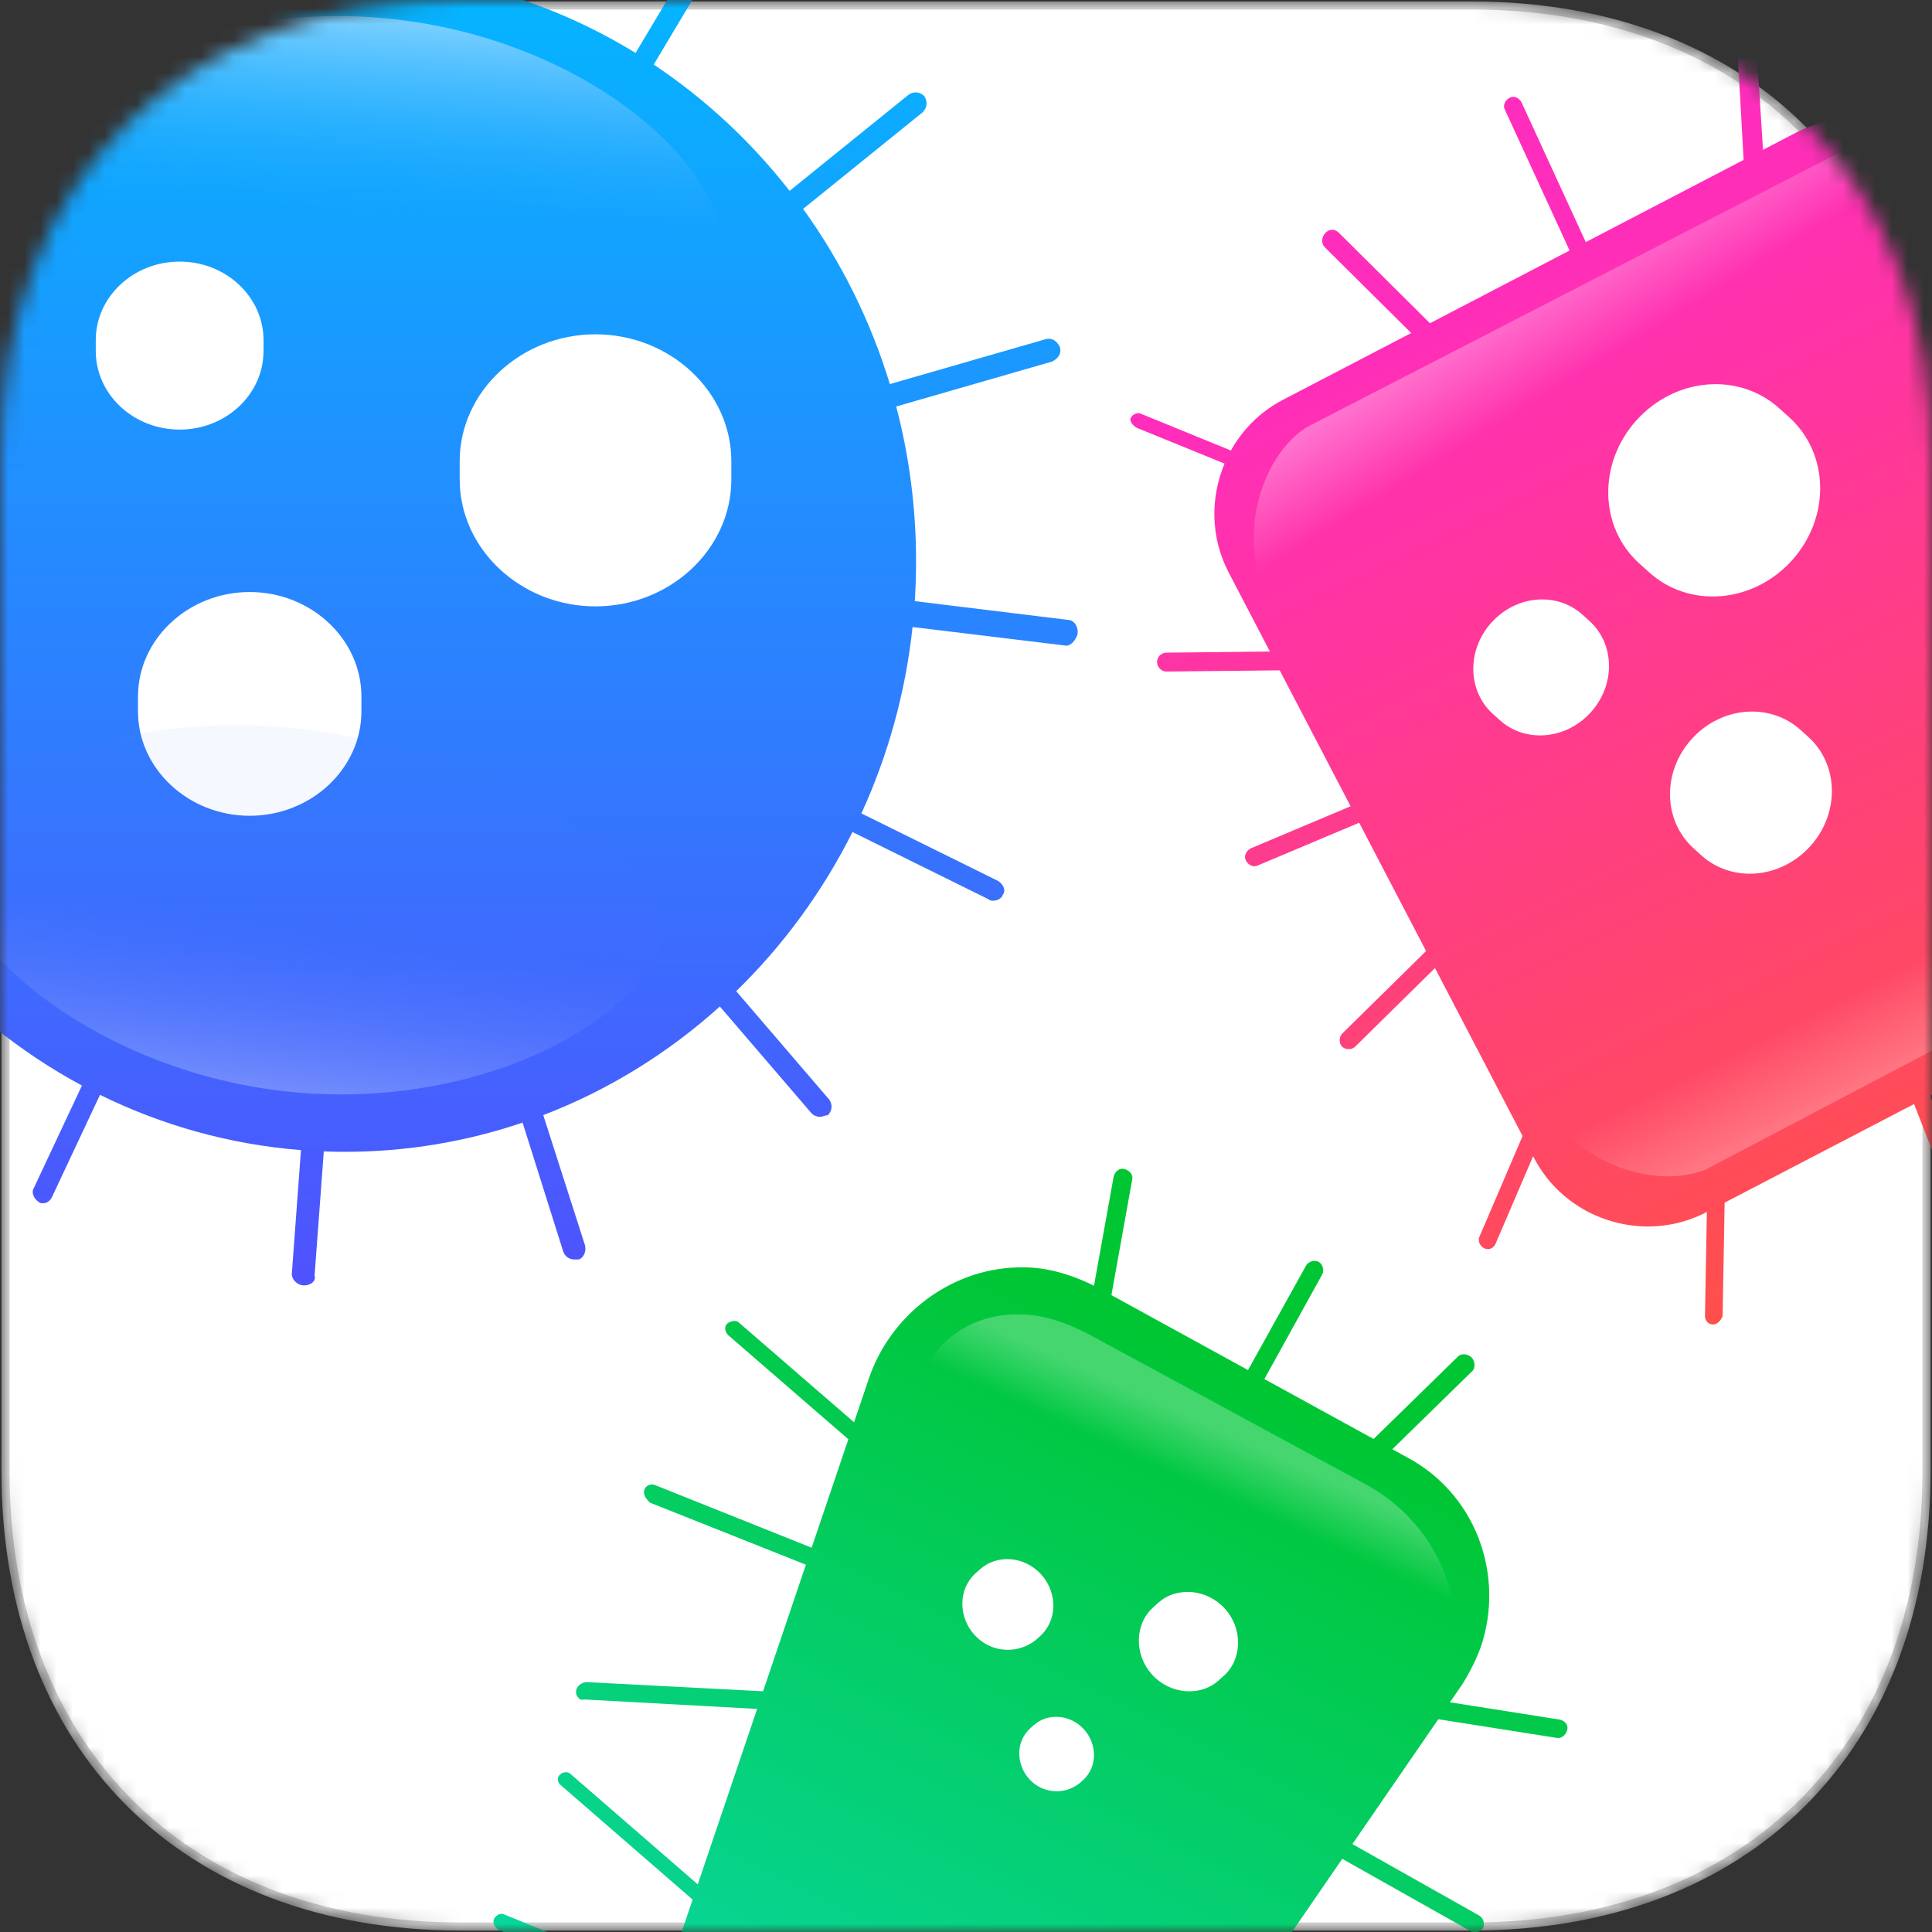
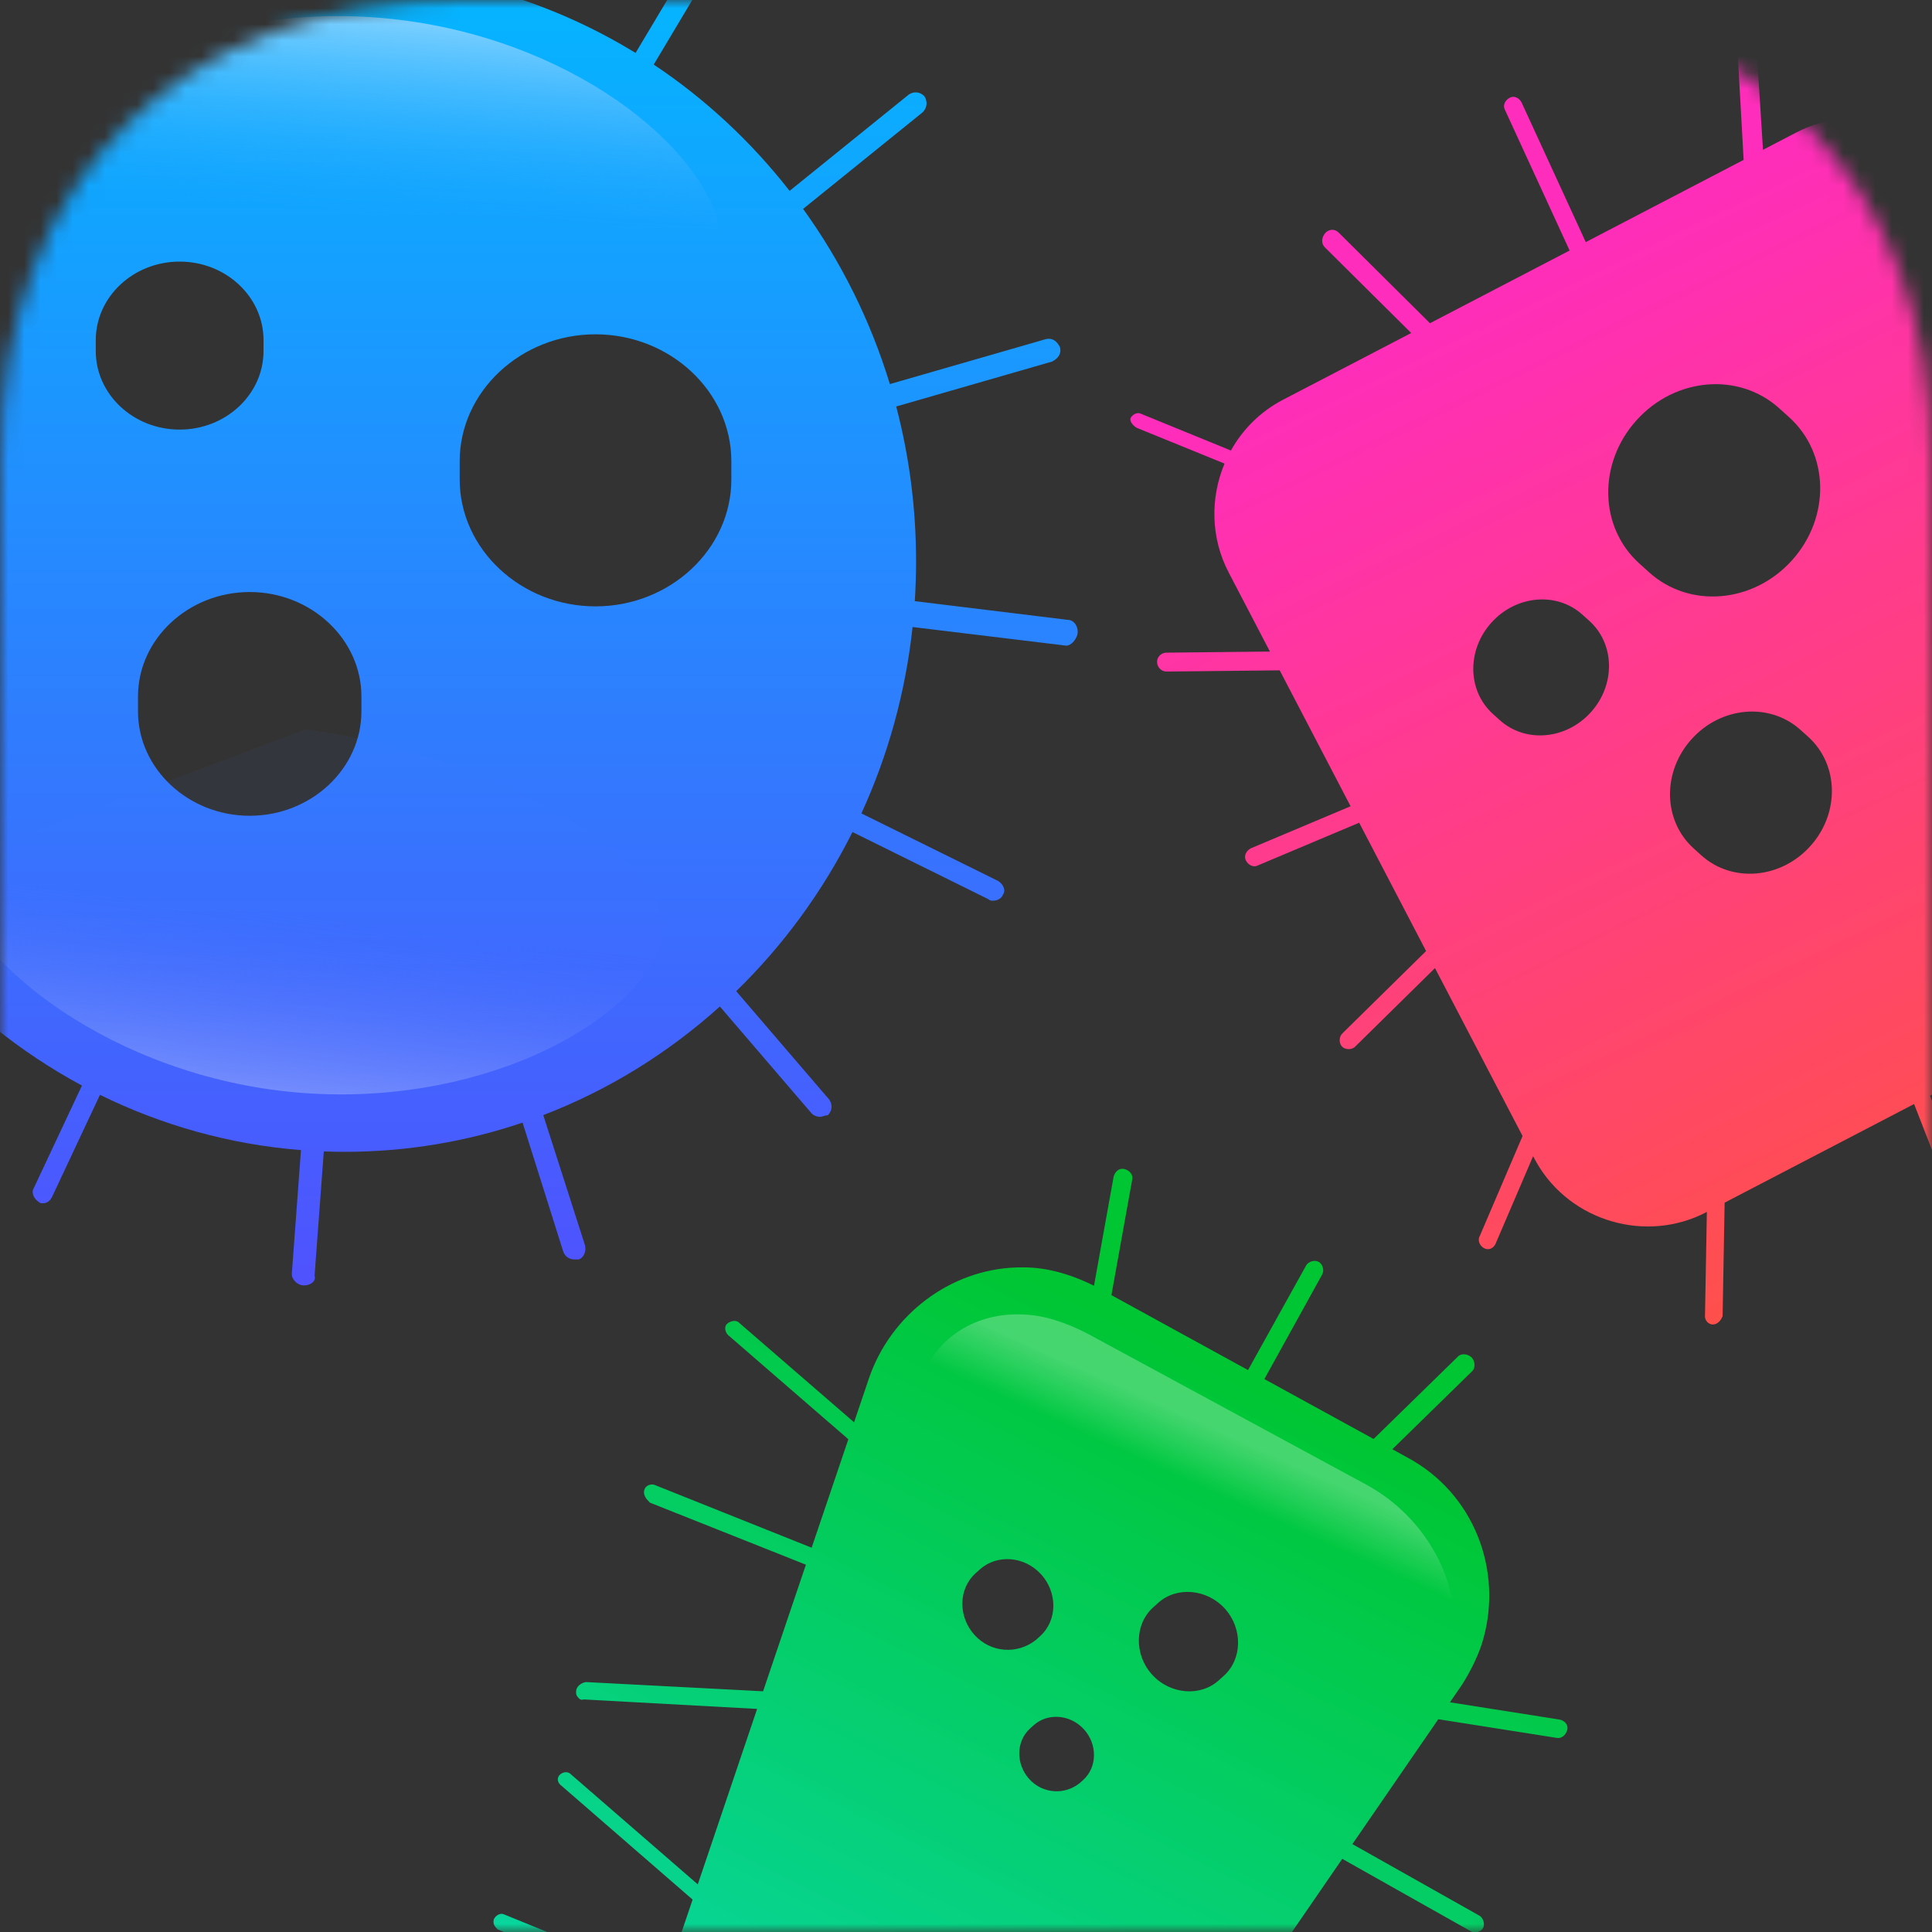
<svg xmlns="http://www.w3.org/2000/svg" width="120" height="120" viewBox="0 0 120 120" fill="none">
  <rect x="0" y="0" width="120" height="120" fill="#333333" stroke="none" />
  <g clip-path="url(#clip0_335_1608)">
    <mask id="mask0_335_1608" style="mask-type:alpha" maskUnits="userSpaceOnUse" x="0" y="0" width="120" height="120">
      <path d="M91.406 0C108.75 0 120 11.25 120 28.594V91.406C120 108.75 108.75 120 91.406 120H28.594C11.25 120 0 108.75 0 91.406V28.594C0 11.25 11.25 0 28.594 0H91.406Z" fill="white" />
    </mask>
    <g mask="url(#mask0_335_1608)">
-       <path fill-rule="evenodd" clip-rule="evenodd" d="M91.406 0.341H28.594C20.025 0.341 12.957 3.111 8.034 8.034C3.111 12.957 0.341 20.026 0.341 28.594V91.406C0.341 99.975 3.111 107.043 8.034 111.966C12.957 116.889 20.025 119.659 28.594 119.659H91.406C99.975 119.659 107.043 116.889 111.966 111.966C116.889 107.043 119.659 99.975 119.659 91.406V28.594C119.659 20.026 116.889 12.957 111.966 8.034C107.043 3.111 99.975 0.341 91.406 0.341Z" fill="white" stroke="#CCCCCC" stroke-width="0.5" />
      <path d="M21.878 -10.909C22.183 -10.909 22.414 -10.614 22.414 -10.224L22.414 -1.807C28.63 -1.629 34.451 0.207 39.476 3.289L44.233 -4.676C44.434 -4.967 44.84 -5.061 45.14 -4.967C45.443 -4.774 45.542 -4.385 45.443 -4.097L40.604 4.01C43.807 6.146 46.657 8.799 49.043 11.856L56.444 5.875C56.736 5.677 57.123 5.677 57.415 5.976C57.608 6.274 57.608 6.669 57.316 6.968L49.882 12.975C52.229 16.229 54.066 19.899 55.271 23.857L64.948 21.067C65.343 20.965 65.641 21.168 65.838 21.564C65.939 21.961 65.738 22.261 65.343 22.459L55.665 25.248C56.469 28.312 56.899 31.535 56.899 34.86C56.899 35.693 56.872 36.519 56.819 37.338L66.328 38.501C66.719 38.501 67.015 38.956 66.919 39.416C66.815 39.76 66.523 40.103 66.228 40.103L56.681 38.945C56.24 43.045 55.144 46.942 53.503 50.523L61.992 54.716C62.296 54.904 62.498 55.284 62.296 55.564C62.194 55.848 61.889 55.944 61.688 55.944C61.585 55.944 61.486 55.944 61.384 55.848L52.949 51.679C51.092 55.387 48.641 58.727 45.727 61.564L51.512 68.305C51.709 68.596 51.709 68.982 51.412 69.273C51.216 69.27 51.116 69.368 50.92 69.368C50.724 69.368 50.528 69.27 50.428 69.175L44.712 62.515C41.508 65.402 37.8 67.705 33.743 69.262L36.335 77.346C36.434 77.737 36.237 78.132 35.95 78.228H35.66L35.66 78.228C35.369 78.228 35.079 78.033 34.984 77.737L32.458 69.727C28.982 70.905 25.271 71.542 21.418 71.542C20.981 71.542 20.545 71.534 20.112 71.517L19.538 79.246C19.649 79.543 19.322 79.839 18.884 79.839C18.45 79.839 18.123 79.447 18.123 79.15L18.694 71.435C14.256 71.085 10.044 69.889 6.21 68.002L3.228 74.353C3.137 74.544 2.95 74.738 2.668 74.738C2.573 74.738 2.482 74.738 2.387 74.641C2.105 74.45 1.919 74.066 2.105 73.782L5.09 67.426C1.224 65.347 -2.228 62.553 -5.099 59.214L-10.756 64.174C-10.952 64.17 -11.048 64.267 -11.248 64.267C-11.443 64.267 -11.639 64.17 -11.739 64.076C-12.034 63.788 -11.935 63.407 -11.639 63.119L-5.976 58.156C-8.442 55.06 -10.428 51.541 -11.815 47.72L-19.416 50.475C-19.416 50.574 -19.515 50.574 -19.615 50.574C-19.91 50.574 -20.106 50.379 -20.205 50.084C-20.305 49.694 -20.106 49.299 -19.815 49.204L-12.252 46.443C-13.426 42.801 -14.062 38.907 -14.062 34.86C-14.062 34.661 -14.061 34.462 -14.058 34.264L-22.497 33.899C-22.887 33.899 -23.182 33.559 -23.182 33.108C-23.182 32.657 -22.887 32.317 -22.497 32.317L-14.001 32.682C-13.753 28.324 -12.767 24.168 -11.17 20.347L-19.321 16.869C-19.616 16.683 -19.812 16.306 -19.616 16.028C-19.421 15.746 -19.026 15.56 -18.734 15.746L-10.662 19.189C-8.885 15.313 -6.469 11.809 -3.556 8.823L-9.283 2.904C-9.576 2.611 -9.576 2.223 -9.283 1.93C-8.991 1.637 -8.603 1.637 -8.311 1.93L-2.577 7.855C0.329 5.094 3.68 2.827 7.351 1.182L4.478 -6.493C4.384 -6.887 4.478 -7.286 4.847 -7.382C5.216 -7.483 5.589 -7.382 5.679 -6.988L8.547 0.674C12.539 -0.937 16.88 -1.821 21.418 -1.821L21.343 -1.822L21.341 -10.224C21.341 -10.614 21.572 -10.909 21.878 -10.909ZM15.509 36.772C11.698 36.772 8.571 39.695 8.571 43.258V44.184C8.571 47.747 11.698 50.669 15.509 50.669C19.321 50.669 22.448 47.747 22.448 44.184V43.258C22.448 39.695 19.321 36.772 15.509 36.772ZM36.988 20.765C32.354 20.765 28.552 24.318 28.552 28.65V29.777C28.552 34.109 32.354 37.663 36.988 37.663C41.623 37.663 45.425 34.109 45.425 29.777V28.65C45.425 24.318 41.623 20.765 36.988 20.765ZM11.158 16.248C8.284 16.248 5.948 18.436 5.948 21.128V21.802C5.948 24.494 8.284 26.683 11.158 26.683C14.031 26.683 16.368 24.494 16.368 21.802V21.128C16.368 18.436 14.031 16.248 11.158 16.248Z" fill="url(#paint0_linear_335_1608)" />
      <path fill-rule="evenodd" clip-rule="evenodd" d="M21.788 21.165C32.95 21.946 46.131 19.722 44.702 14.077C43.273 8.432 34.355 1.856 23.193 1.076C12.031 0.295 1.879 5.654 0.37 10.977C-1.14 16.3 10.626 20.385 21.788 21.165Z" fill="url(#paint1_linear_335_1608)" />
-       <path fill-rule="evenodd" clip-rule="evenodd" d="M18.962 45.31C30.067 46.674 43.399 53.812 40.919 59.08C38.44 64.349 28.431 69.102 17.325 67.739C6.219 66.375 -2.724 59.178 -3.19 53.664C-3.656 48.151 7.856 43.946 18.962 45.31Z" fill="url(#paint2_linear_335_1608)" />
+       <path fill-rule="evenodd" clip-rule="evenodd" d="M18.962 45.31C30.067 46.674 43.399 53.812 40.919 59.08C38.44 64.349 28.431 69.102 17.325 67.739C6.219 66.375 -2.724 59.178 -3.19 53.664Z" fill="url(#paint2_linear_335_1608)" />
      <path d="M91.42 84.331C91.632 84.567 91.641 84.987 91.436 85.17L86.48 90.014L87.397 90.519C91.547 92.733 93.344 97.508 92.125 101.816L92.028 102.138C91.729 103.03 91.266 103.917 90.812 104.637L90.058 105.733L96.885 106.808C97.197 106.882 97.43 107.141 97.342 107.455C97.253 107.769 96.982 108.013 96.67 107.94L89.335 106.784L84 114.54L91.886 118.983C92.135 119.126 92.245 119.513 92.114 119.755C91.98 119.999 91.599 120.095 91.353 119.954L83.37 115.456L79.163 121.575L85.624 128.628C85.807 128.83 85.823 129.182 85.658 129.331C85.493 129.48 85.145 129.426 84.963 129.224L78.645 122.328L71.692 132.436L84.055 134.521C84.312 134.531 84.488 134.861 84.468 135.12C84.451 135.377 84.115 135.561 83.855 135.549L71.06 133.356L67.954 137.871L79.191 143.975C79.441 144.114 79.484 144.439 79.407 144.627C79.332 144.817 78.937 144.927 78.751 144.854L67.395 138.685L55.798 155.549C55.656 155.676 55.566 155.856 55.486 156.047L55.429 156.192C55.101 156.733 54.726 157.233 54.314 157.69L53.738 160.885C53.657 161.204 53.387 161.447 53.068 161.363C52.94 161.359 52.818 161.223 52.755 161.154C52.633 161.019 52.58 160.821 52.584 160.693L52.893 158.987C49.863 161.258 45.651 161.733 42.094 159.755L38.087 157.581C34.523 155.636 32.67 151.784 33.014 147.982L31.58 149.295C31.375 149.476 31.074 149.55 30.877 149.331C30.729 149.166 30.783 148.819 30.986 148.636L33.246 146.563C33.408 145.89 33.641 145.226 33.95 144.583C34.133 144.26 34.325 143.776 34.432 143.368L38.786 130.5L27.384 129.936C27.26 129.928 27.143 129.798 27.086 129.735C27.027 129.669 26.978 129.479 26.985 129.357C27.001 129.11 27.267 128.87 27.515 128.881L39.127 129.489L41.014 123.916L30.909 119.841L30.788 119.706C30.666 119.571 30.612 119.374 30.685 119.184C30.826 118.933 31.091 118.819 31.279 118.894L41.327 122.99L43.019 117.987L34.78 110.834C34.598 110.631 34.602 110.385 34.79 110.216C34.978 110.047 35.287 110.011 35.469 110.214L43.34 117.041L47.026 106.144L36.264 105.556C36.07 105.613 36.009 105.545 35.889 105.412C35.769 105.278 35.777 105.149 35.785 105.024C35.8 104.769 36.073 104.524 36.394 104.476L47.396 105.049L50.056 97.186L40.361 93.329L40.181 93.128C40.061 92.995 39.948 92.733 40.021 92.545C40.102 92.231 40.489 92.123 40.738 92.263L50.413 96.131L52.693 89.395L45.21 82.912C45.028 82.71 44.972 82.394 45.163 82.222C45.353 82.051 45.726 81.957 45.908 82.16L53.048 88.341L53.974 85.605C55.32 81.669 59.009 78.851 63.146 78.722L63.535 78.718C65.103 78.71 66.644 79.197 68.09 79.928L67.95 79.859L69.169 73.089C69.25 72.77 69.52 72.528 69.839 72.611C70.158 72.694 70.402 72.965 70.32 73.284L69.032 80.443L77.517 85.097L81.127 78.599C81.269 78.348 81.659 78.239 81.91 78.379C82.16 78.519 82.264 78.91 82.124 79.159L78.533 85.656L85.317 89.377L90.587 84.227C90.791 84.043 91.207 84.095 91.42 84.331ZM67.335 107.422C66.466 106.457 65.055 106.39 64.201 107.159L63.989 107.35C63.082 108.166 63.104 109.585 63.923 110.495C64.742 111.405 66.099 111.516 67.057 110.758L67.269 110.567C68.176 109.751 68.154 108.332 67.335 107.422ZM64.678 97.799C63.619 96.624 61.901 96.542 60.86 97.479L60.601 97.712C59.497 98.706 59.523 100.434 60.521 101.542C61.518 102.65 63.171 102.786 64.339 101.863L64.597 101.63C65.701 100.636 65.675 98.907 64.678 97.799ZM76.085 99.922C74.972 98.687 73.088 98.52 71.938 99.556L71.619 99.843C70.469 100.879 70.437 102.77 71.55 104.005C72.662 105.241 74.546 105.407 75.696 104.372L76.016 104.084C77.165 103.049 77.197 101.157 76.085 99.922Z" fill="url(#paint3_linear_335_1608)" />
      <path opacity="0.615" fill-rule="evenodd" clip-rule="evenodd" d="M89.651 103.849C89.912 103.275 90.156 102.565 90.266 101.844C90.751 98.297 88.561 94.17 84.763 92.16L67.485 82.799C66.2 82.149 64.875 81.695 63.601 81.647C60.105 81.46 57.38 83.675 56.858 86.951L89.651 103.849Z" fill="url(#paint4_linear_335_1608)" />
      <path d="M70.232 25.951C70.337 25.753 70.636 25.575 70.876 25.703L76.454 27.982C77.179 26.683 78.27 25.574 79.67 24.841L87.652 20.684L82.265 15.338C82.074 15.121 82.055 14.774 82.325 14.461C82.547 14.238 82.877 14.187 83.149 14.447L88.818 20.076L97.491 15.56L93.473 6.818C93.323 6.538 93.49 6.223 93.769 6.072C94.049 5.919 94.361 6.085 94.508 6.364L98.495 15.038L108.3 9.931L107.854 1.929C107.818 1.608 108.063 1.339 108.389 1.312C108.715 1.286 108.997 1.534 109.033 1.855L109.503 9.306L111.552 8.239C115.301 6.272 120.008 7.66 122.107 11.3L122.264 11.584L127.795 22.19L134.028 16.647C134.231 16.451 134.618 16.456 134.804 16.658C134.988 16.858 134.982 17.056 134.857 17.292L134.774 17.449L128.316 23.192L132.695 31.59L140.923 28.83C141.199 28.68 141.51 28.846 141.616 29.198C141.688 29.433 141.647 29.511 141.565 29.664C141.484 29.817 141.364 29.854 141.249 29.889L133.213 32.583L137.614 41.024L146.223 41.565C146.508 41.614 146.786 41.864 146.742 42.144C146.822 42.182 146.78 42.262 146.737 42.342C146.654 42.499 146.447 42.692 146.165 42.644L138.199 42.144L141.234 47.962C142.443 50.273 142.378 52.95 141.299 55.155L145.896 57.422C146.134 57.548 146.31 57.794 146.183 58.033L146.183 58.033C146.087 58.212 145.754 58.264 145.515 58.137L140.888 55.893C140.169 57.04 139.153 58.016 137.881 58.682L130.508 62.523L134.688 66.812C134.887 67.016 134.89 67.209 134.77 67.434L134.691 67.583C134.489 67.765 134.088 67.743 133.885 67.538L129.504 63.044L119.878 68.057L122.422 74.587C122.613 74.788 122.532 74.94 122.451 75.092C122.41 75.169 122.251 75.28 122.136 75.314C121.86 75.462 121.549 75.297 121.401 75.023L118.887 68.573L107.12 74.699L106.994 81.759L106.91 81.916C106.827 82.073 106.619 82.267 106.417 82.262C106.092 82.29 105.856 81.963 105.901 81.683L106.016 75.275L105.999 75.284C102.25 77.251 97.543 75.862 95.447 72.224L95.291 71.94L95.224 71.815L92.878 77.285C92.751 77.524 92.476 77.685 92.177 77.526C91.953 77.407 91.741 77.091 91.911 76.771L94.569 70.56L89.129 60.129L84.159 65.021C83.95 65.219 83.547 65.209 83.351 65C83.154 64.791 83.165 64.388 83.374 64.19L88.577 59.071L84.421 51.101L78.14 53.748C77.856 53.904 77.538 53.735 77.388 53.451C77.234 53.166 77.405 52.845 77.688 52.692L83.888 50.079L79.485 41.636L72.508 41.71C72.182 41.739 71.903 41.492 71.87 41.167C71.837 40.843 72.084 40.568 72.41 40.538L78.877 40.469L76.317 35.56C75.185 33.397 75.17 30.912 76.059 28.794L70.616 26.577C70.376 26.449 70.127 26.149 70.232 25.951ZM105.066 45.911C103.229 47.951 103.289 50.98 105.205 52.705L105.672 53.126C107.585 54.849 110.605 54.595 112.443 52.553C114.28 50.513 114.22 47.484 112.305 45.759L111.838 45.339C109.924 43.616 106.905 43.869 105.066 45.911ZM101.643 26.107C99.238 28.778 99.317 32.744 101.825 35.002L102.436 35.553C104.941 37.809 108.895 37.477 111.302 34.804C113.707 32.133 113.628 28.166 111.12 25.908L110.509 25.358C108.003 23.102 104.05 23.433 101.643 26.107ZM92.633 38.673C91.097 40.378 91.139 42.914 92.731 44.348L93.159 44.733C94.749 46.165 97.275 45.945 98.813 44.237C100.349 42.532 100.308 39.996 98.715 38.562L98.287 38.177C96.698 36.745 94.171 36.964 92.633 38.673Z" fill="url(#paint5_linear_335_1608)" />
-       <path fill-rule="evenodd" clip-rule="evenodd" d="M128.897 11.958C124.941 8.437 119.196 6.908 115.107 9.033L81.15 26.538C78.996 27.931 77.643 31.116 77.904 34.13C78.146 36.93 79.881 39.537 81.138 41.592L128.897 11.958Z" fill="url(#paint6_linear_335_1608)" />
-       <path fill-rule="evenodd" clip-rule="evenodd" d="M145.285 41.889C145.899 47.149 143.857 52.732 139.771 54.863L105.955 72.639C103.578 73.603 100.193 72.885 97.874 70.943C95.719 69.138 94.579 66.222 93.617 64.013L145.285 41.889Z" fill="url(#paint7_linear_335_1608)" />
    </g>
  </g>
  <defs>
    <linearGradient id="paint0_linear_335_1608" x1="21.878" y1="-5.83" x2="21.878" y2="85.537" gradientUnits="userSpaceOnUse">
      <stop stop-color="#00BBFF" />
      <stop offset="1" stop-color="#554BFE" />
    </linearGradient>
    <linearGradient id="paint1_linear_335_1608" x1="23.836" y1="-5.372" x2="22.538" y2="13.199" gradientUnits="userSpaceOnUse">
      <stop stop-color="white" />
      <stop offset="1" stop-color="#37A4FE" stop-opacity="0" />
    </linearGradient>
    <linearGradient id="paint2_linear_335_1608" x1="16.077" y1="79.399" x2="18.844" y2="56.864" gradientUnits="userSpaceOnUse">
      <stop stop-color="white" />
      <stop offset="1" stop-color="#4670FB" stop-opacity="0.051" />
    </linearGradient>
    <linearGradient id="paint3_linear_335_1608" x1="41.911" y1="144.18" x2="71.963" y2="83.346" gradientUnits="userSpaceOnUse">
      <stop stop-color="#0BDBC0" />
      <stop offset="1" stop-color="#00C634" />
    </linearGradient>
    <linearGradient id="paint4_linear_335_1608" x1="72.366" y1="87.285" x2="70.85" y2="90.618" gradientUnits="userSpaceOnUse">
      <stop stop-color="white" stop-opacity="0.44" />
      <stop offset="1" stop-color="#FEFEFE" stop-opacity="0" />
    </linearGradient>
    <linearGradient id="paint5_linear_335_1608" x1="91.173" y1="17.711" x2="122.162" y2="81.446" gradientUnits="userSpaceOnUse">
      <stop stop-color="#FF2DBB" />
      <stop offset="1" stop-color="#FF5341" />
    </linearGradient>
    <linearGradient id="paint6_linear_335_1608" x1="97.502" y1="23.715" x2="87.913" y2="8.158" gradientUnits="userSpaceOnUse">
      <stop stop-color="white" stop-opacity="0" />
      <stop offset="1" stop-color="white" />
    </linearGradient>
    <linearGradient id="paint7_linear_335_1608" x1="117.886" y1="60.127" x2="128.401" y2="81.036" gradientUnits="userSpaceOnUse">
      <stop stop-color="white" stop-opacity="0" />
      <stop offset="1" stop-color="white" />
    </linearGradient>
    <clipPath id="clip0_335_1608">
      <rect width="120" height="120" fill="white" />
    </clipPath>
  </defs>
</svg>